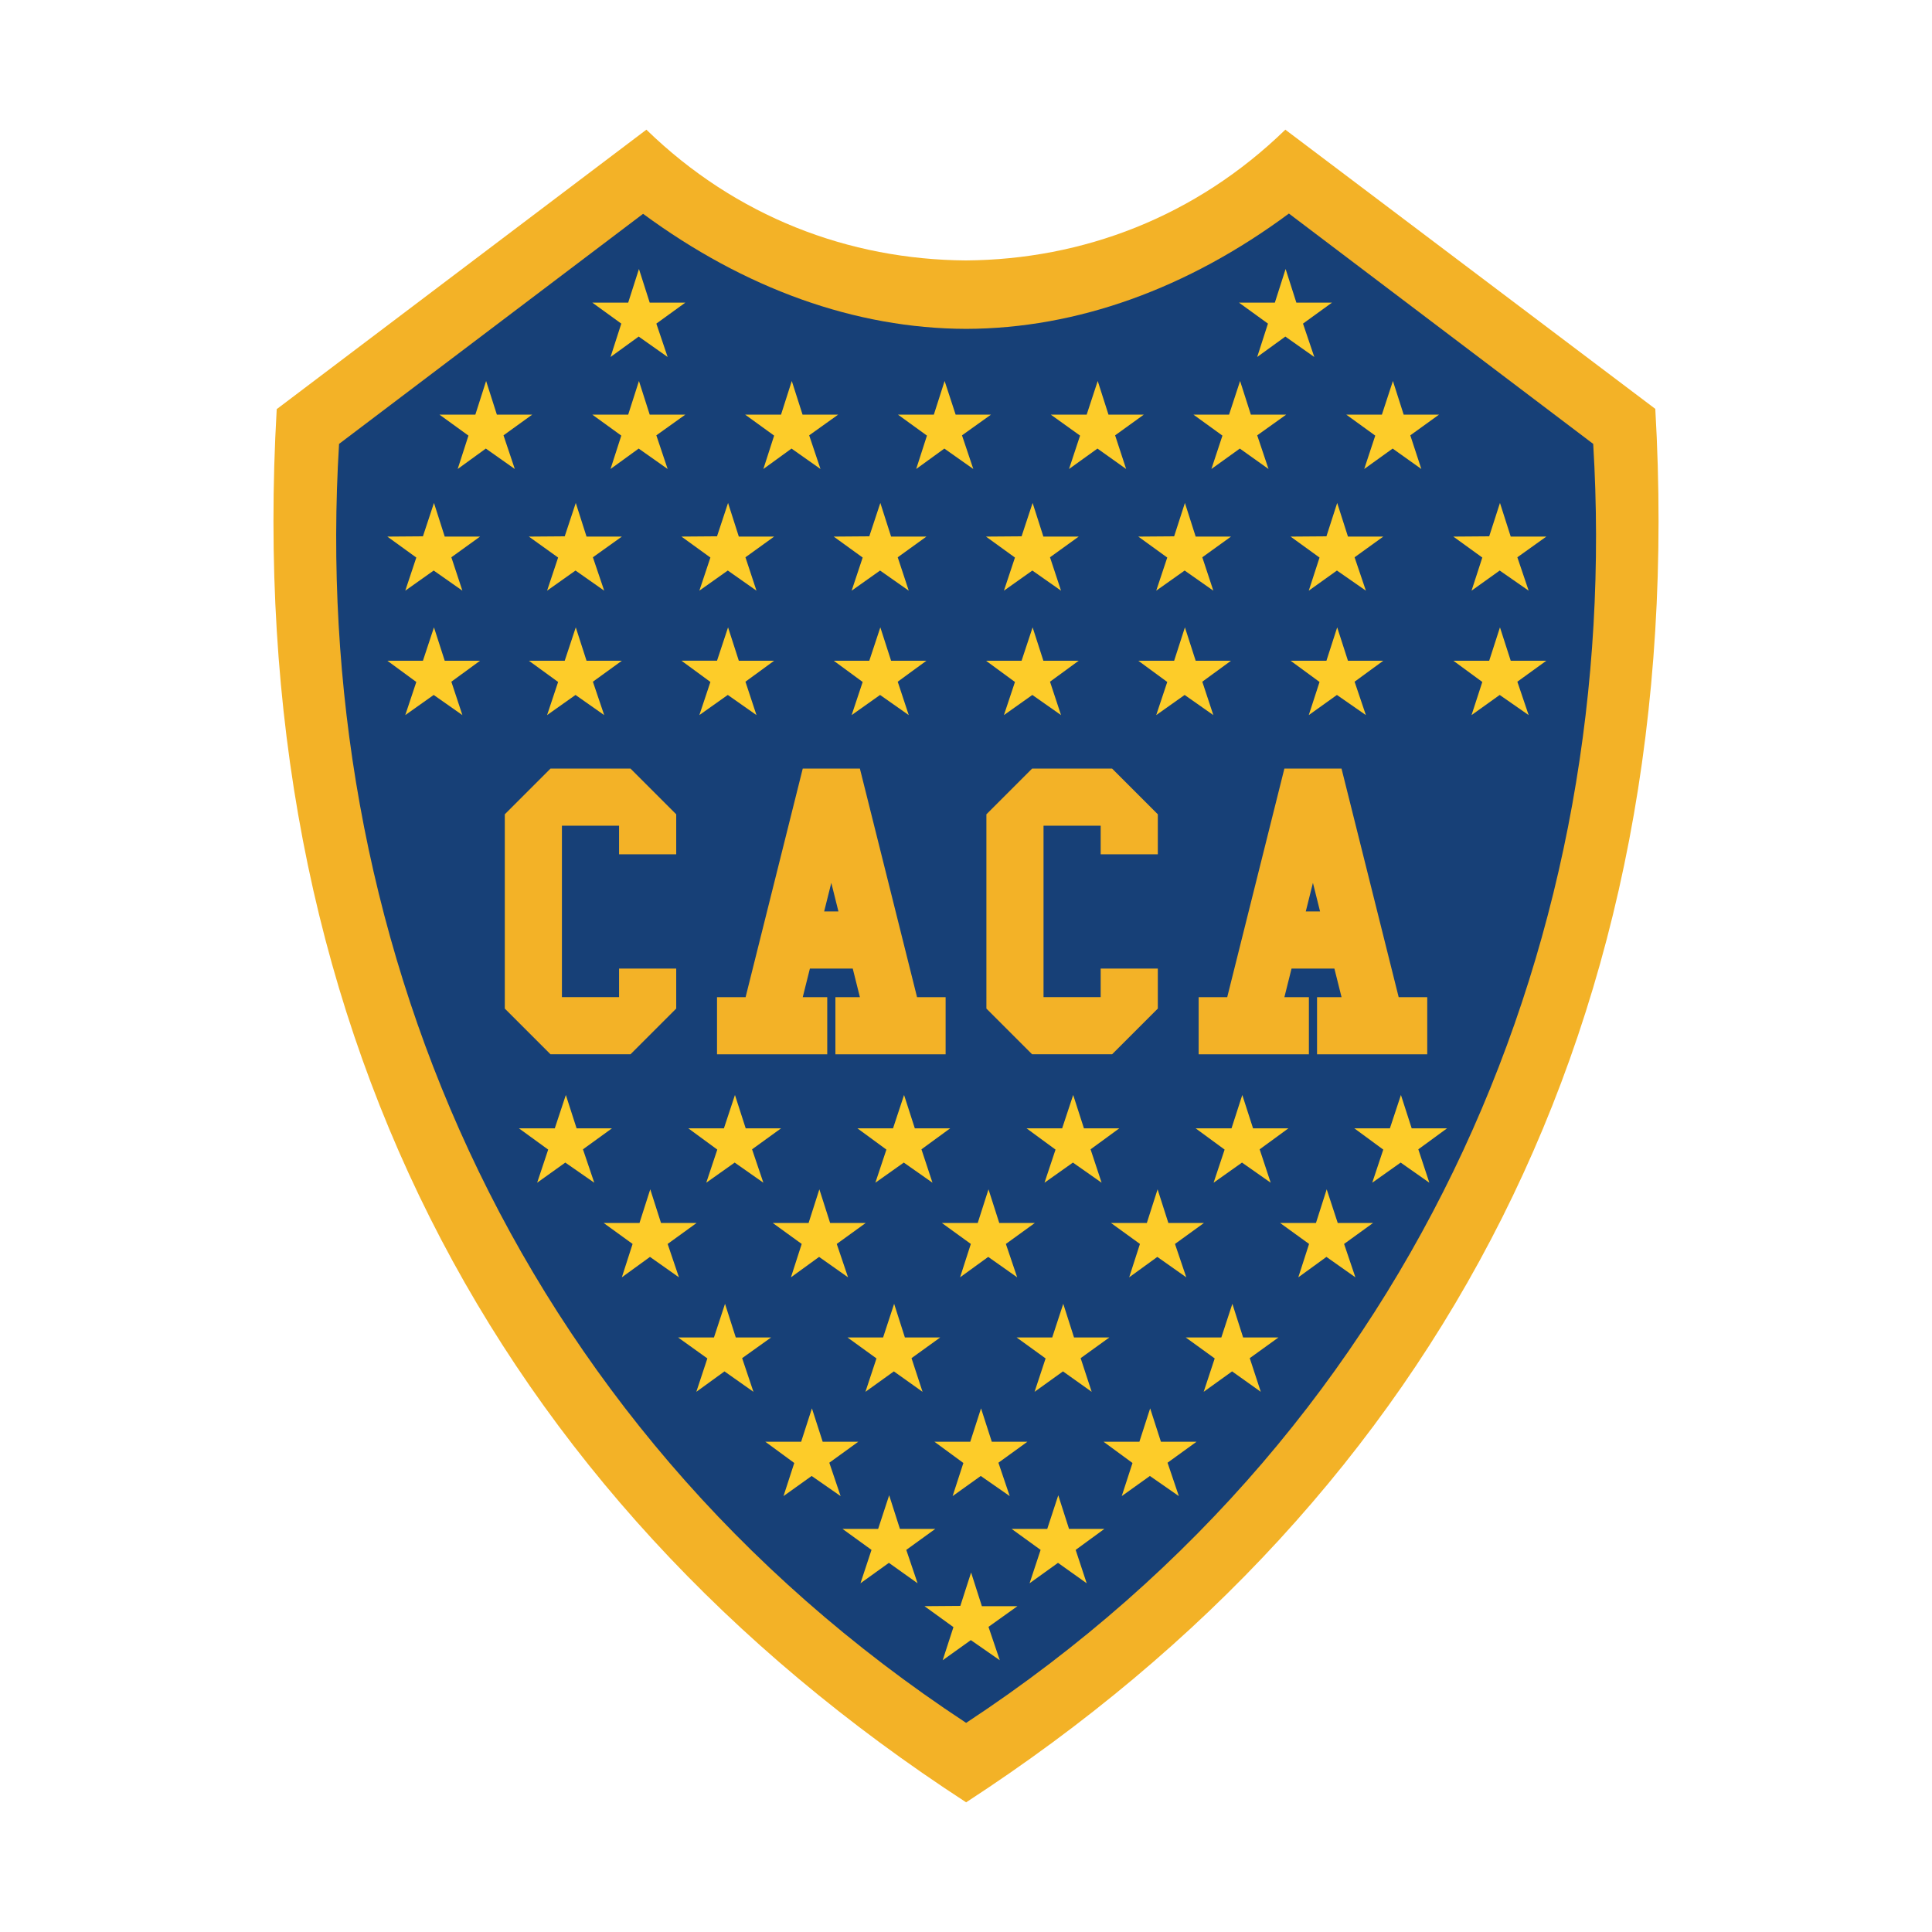
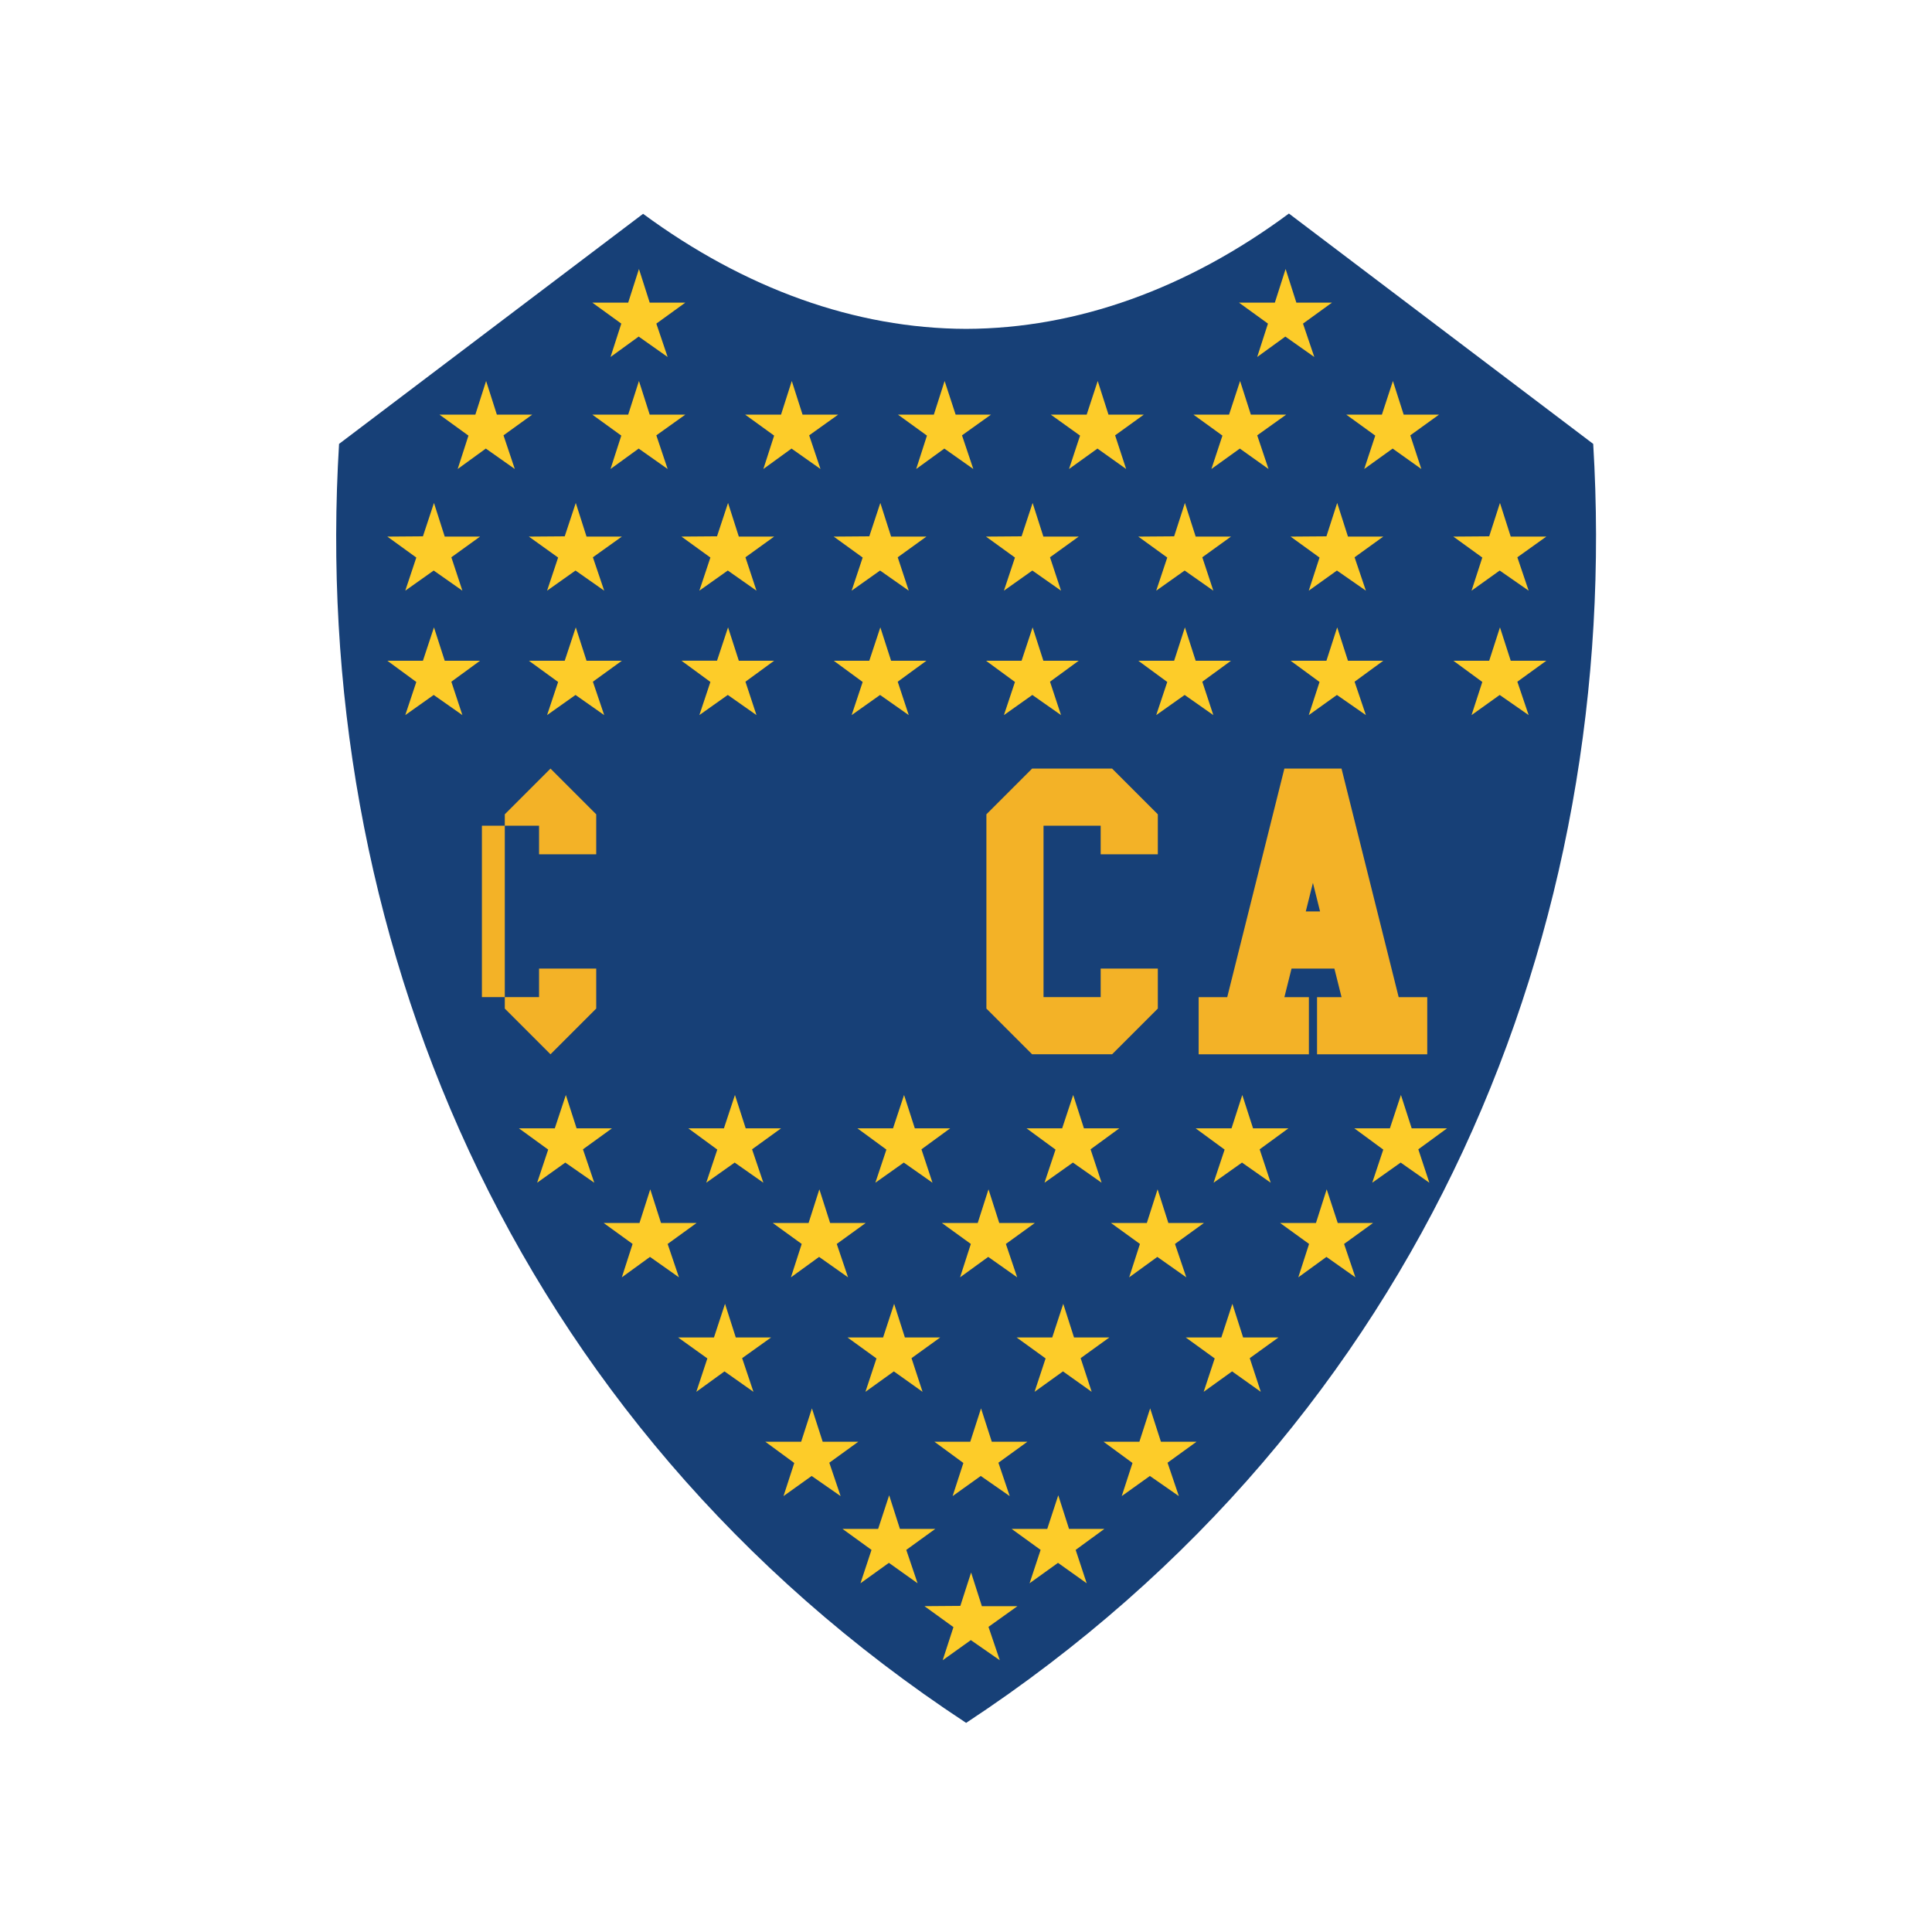
<svg xmlns="http://www.w3.org/2000/svg" version="1.1" id="Capa_1" x="0px" y="0px" viewBox="0 0 1000 1000" style="enable-background:new 0 0 1000 1000;" xml:space="preserve">
  <style type="text/css"> .st0{fill-rule:evenodd;clip-rule:evenodd;fill:#F3B227;} .st1{fill-rule:evenodd;clip-rule:evenodd;fill:#174077;} .st2{fill-rule:evenodd;clip-rule:evenodd;fill:#FDCC29;} .st3{fill:#F3B227;} </style>
  <g>
    <g>
-       <path class="st0" d="M500.07,932.88C254.04,772.95,125.09,526.49,143.23,211.77L334.57,67.12 c46.41,45.12,104.81,67.26,165.36,67.68c60.54-0.43,118.95-22.56,165.36-67.68l191.49,144.51 C874.91,526.63,745.96,772.95,500.07,932.88L500.07,932.88z" />
      <path class="st1" d="M500.07,170.22c-57.4-0.14-114.66-20.85-167.21-59.55L175.5,229.76c-15.28,249.75,86.39,505.35,324.57,662 c238.04-156.65,339.71-412.39,324.57-662l-157.5-119.23C614.74,149.37,557.47,170.07,500.07,170.22z" />
      <path class="st2" d="M330.72,139.23l5.57,17.42h18.42l-14.99,10.85l5.85,17.28l-14.99-10.57l-14.57,10.57l5.57-17.28l-14.99-10.85 h18.56L330.72,139.23L330.72,139.23z M330.72,197.2l5.57,17.42h18.42l-14.99,10.71l5.85,17.42l-14.99-10.57l-14.57,10.57 l5.57-17.28l-14.99-10.85h18.56L330.72,197.2z M409.83,197.2l5.57,17.42h18.42l-14.99,10.71l5.85,17.42l-14.99-10.57l-14.57,10.57 l5.57-17.28l-14.99-10.85h18.56L409.83,197.2L409.83,197.2z M488.93,197.2l5.71,17.42h18.28l-14.99,10.71l5.85,17.42l-14.99-10.57 l-14.57,10.57l5.57-17.28l-14.99-10.85h18.56L488.93,197.2L488.93,197.2z M568.18,197.2l5.57,17.42h18.28l-14.85,10.71l5.71,17.42 l-14.85-10.57l-14.71,10.57l5.71-17.28l-15.14-10.85h18.56L568.18,197.2z M641.87,197.2l5.57,17.42h18.28l-14.99,10.71l5.85,17.42 l-14.85-10.57l-14.71,10.57l5.71-17.28l-14.99-10.85h18.42L641.87,197.2L641.87,197.2z M720.97,197.2l5.57,17.42h18.28 l-14.85,10.71l5.71,17.42l-14.85-10.57l-14.71,10.57l5.71-17.28l-14.99-10.85h18.42L720.97,197.2z M251.61,197.2l5.57,17.42h18.28 l-14.85,10.71l5.85,17.42l-14.99-10.57l-14.57,10.57l5.57-17.28l-14.99-10.85h18.56L251.61,197.2L251.61,197.2z M224.62,260.32 l5.57,17.42h18.28l-14.85,10.71l5.71,17.28l-14.85-10.42l-14.71,10.42l5.71-17.14l-14.99-10.85l18.42-0.14L224.62,260.32 L224.62,260.32z M298.02,260.32l5.57,17.42h18.28l-14.99,10.71l5.85,17.28l-14.85-10.42l-14.71,10.42l5.71-17.14l-15.14-10.85 l18.56-0.14L298.02,260.32L298.02,260.32z M376.84,260.32l5.57,17.42h18.28l-14.85,10.71l5.71,17.28L376.7,295.3l-14.71,10.42 l5.71-17.14l-14.99-10.85l18.42-0.14L376.84,260.32L376.84,260.32z M455.66,260.32l5.57,17.42h18.28l-14.85,10.71l5.71,17.28 l-14.85-10.42l-14.71,10.42l5.71-17.14l-14.99-10.85l18.42-0.14L455.66,260.32L455.66,260.32z M534.48,260.32l5.57,17.42h18.28 l-14.85,10.71l5.71,17.28l-14.85-10.42l-14.71,10.42l5.71-17.14l-14.99-10.85l18.42-0.14L534.48,260.32L534.48,260.32z M613.31,260.32l5.57,17.42h18.28l-14.85,10.71l5.71,17.28l-14.85-10.42l-14.71,10.42l5.71-17.14l-14.99-10.85l18.56-0.14 L613.31,260.32L613.31,260.32z M692.13,260.32l5.57,17.42h18.28l-14.85,10.71l5.85,17.28l-14.99-10.42l-14.57,10.42l5.57-17.14 L668,277.74l18.56-0.14L692.13,260.32L692.13,260.32z M776.38,260.32l5.57,17.42h18.42l-14.99,10.71l5.85,17.28l-14.99-10.42 l-14.57,10.42l5.57-17.14l-14.99-10.85l18.56-0.14L776.38,260.32L776.38,260.32z M224.62,324.72l5.57,17.28h18.28l-14.85,10.85 l5.71,17.28l-14.85-10.42l-14.71,10.42l5.71-17.14l-14.99-11h18.42L224.62,324.72L224.62,324.72z M292.88,566.76l5.57,17.28h18.28 l-14.99,10.85l5.85,17.28l-14.99-10.42l-14.57,10.42l5.71-17.14l-15.14-11h18.56L292.88,566.76z M380.41,566.76l5.57,17.28h18.28 l-14.99,10.85l5.85,17.28l-14.85-10.42l-14.71,10.42l5.71-17.14l-14.99-11h18.42L380.41,566.76z M467.94,566.76l5.57,17.28h18.28 l-14.85,10.85l5.71,17.28l-14.85-10.42l-14.71,10.42l5.71-17.14l-14.99-11h18.42L467.94,566.76z M555.48,566.76l5.57,17.28h18.28 l-14.85,10.85l5.71,17.28l-14.85-10.42l-14.71,10.42l5.71-17.14l-14.99-11h18.42L555.48,566.76z M643.01,566.76l5.57,17.28h18.28 L652,594.89l5.71,17.28l-14.85-10.42l-14.71,10.42l5.71-17.14l-14.99-11h18.56L643.01,566.76z M336.57,615.59l5.57,17.42h18.42 l-14.99,10.85l5.85,17.28l-14.99-10.57l-14.57,10.57l5.57-17.28l-14.99-10.85H331L336.57,615.59L336.57,615.59z M424.1,615.59 l5.57,17.42h18.42l-14.99,10.85l5.85,17.28l-14.99-10.57l-14.57,10.57l5.57-17.28l-14.99-10.85h18.56L424.1,615.59L424.1,615.59z M511.64,615.59l5.57,17.42h18.42l-14.99,10.85l5.85,17.28l-14.99-10.57l-14.57,10.57l5.57-17.28l-14.99-10.85h18.56 L511.64,615.59z M599.17,615.59l5.57,17.42h18.42l-14.99,10.85l5.85,17.28l-14.99-10.57l-14.57,10.57l5.57-17.28l-14.99-10.85 h18.56L599.17,615.59L599.17,615.59z M375.27,674.85l5.57,17.42h18.28l-14.99,10.71l5.85,17.42l-14.99-10.57l-14.57,10.57 l5.71-17.28l-15.14-10.85h18.56L375.27,674.85z M462.8,674.85l5.57,17.42h18.28l-14.85,10.71l5.71,17.42l-14.85-10.57 l-14.71,10.57l5.71-17.28l-14.99-10.85h18.42L462.8,674.85z M550.34,674.85l5.57,17.42h18.28l-14.85,10.71l5.71,17.42 l-14.85-10.57l-14.71,10.57l5.71-17.28l-14.99-10.85h18.42L550.34,674.85L550.34,674.85z M420.25,728.97l5.57,17.28h18.42 l-14.99,10.85l5.85,17.28l-14.99-10.42l-14.57,10.42l5.57-17.14l-14.99-11h18.56L420.25,728.97z M507.78,728.97l5.57,17.28h18.42 l-14.99,10.85l5.85,17.28l-14.99-10.42l-14.57,10.42l5.57-17.14l-14.99-11h18.56L507.78,728.97z M460.23,773.95l5.57,17.42h18.28 l-14.99,10.85l5.85,17.28l-14.85-10.57l-14.71,10.57l5.71-17.28l-14.99-10.85h18.42L460.23,773.95L460.23,773.95z M502.64,813.93 l5.57,17.42h18.42l-14.99,10.71l5.85,17.28l-14.99-10.42l-14.57,10.42l5.57-17.14l-14.99-10.85l18.56-0.14L502.64,813.93 L502.64,813.93z M547.76,773.95l5.57,17.42h18.28l-14.85,10.85l5.71,17.28l-14.85-10.57l-14.71,10.57l5.71-17.28l-14.99-10.85 h18.42L547.76,773.95L547.76,773.95z M595.32,728.97l5.57,17.28h18.42l-14.99,10.85l5.85,17.28l-14.99-10.42l-14.57,10.42 l5.57-17.14l-14.99-11h18.56L595.32,728.97L595.32,728.97z M637.87,674.85l5.57,17.42h18.28l-14.85,10.71l5.71,17.42l-14.85-10.57 l-14.71,10.57l5.71-17.28l-14.99-10.85h18.42L637.87,674.85z M686.7,615.59l5.71,17.42h18.28l-14.99,10.85l5.85,17.28 l-14.99-10.57L672,661.14l5.57-17.28l-14.99-10.85h18.56L686.7,615.59L686.7,615.59z M725.12,566.76l5.57,17.28h18.28 l-14.85,10.85l5.71,17.28l-14.85-10.42l-14.71,10.42l5.71-17.14l-14.99-11h18.42L725.12,566.76z M298.02,324.72l5.57,17.28h18.28 l-14.99,10.85l5.85,17.28l-14.85-10.42l-14.71,10.42l5.71-17.14l-15.14-11h18.56L298.02,324.72L298.02,324.72z M376.84,324.72 l5.57,17.28h18.28l-14.85,10.85l5.71,17.28L376.7,359.7l-14.71,10.42l5.71-17.14l-14.99-11h18.42L376.84,324.72L376.84,324.72z M455.66,324.72l5.57,17.28h18.28l-14.85,10.85l5.71,17.28l-14.85-10.42l-14.71,10.42l5.71-17.14l-14.99-11h18.42L455.66,324.72 L455.66,324.72z M534.48,324.72l5.57,17.28h18.28l-14.85,10.85l5.71,17.28l-14.85-10.42l-14.71,10.42l5.71-17.14l-14.99-11h18.42 L534.48,324.72L534.48,324.72z M613.31,324.72l5.57,17.28h18.28l-14.85,10.85l5.71,17.28l-14.85-10.42l-14.71,10.42l5.71-17.14 l-14.99-11h18.56L613.31,324.72L613.31,324.72z M692.13,324.72L697.7,342h18.28l-14.85,10.85l5.85,17.28l-14.99-10.42 l-14.57,10.42l5.57-17.14L668,342h18.56L692.13,324.72L692.13,324.72z M776.38,324.72l5.57,17.28h18.42l-14.99,10.85l5.85,17.28 l-14.99-10.42l-14.57,10.42l5.57-17.14l-14.99-11h18.56L776.38,324.72L776.38,324.72z M665.43,139.23l5.57,17.42h18.42 l-14.99,10.85l5.85,17.28l-14.99-10.57l-14.57,10.57l5.57-17.28l-14.99-10.85h18.56L665.43,139.23L665.43,139.23z" />
    </g>
    <g>
-       <path class="st3" d="M284.94,545.7l-23.66-23.66V421.48l23.66-23.66h41.41l23.66,23.66v20.7h-29.58v-14.79h-29.58v88.73h29.58 v-14.79h29.58v20.7l-23.66,23.66H284.94z" />
-       <path class="st3" d="M371.13,545.7v-29.58h14.79l29.58-118.3h29.58l29.58,118.3h14.79v29.58H432.4v-29.58h12.68l-3.7-14.79h-22.18 l-3.7,14.79h12.68v29.58H371.13z M430.28,456.97l-3.7,14.79h7.39L430.28,456.97z" />
+       <path class="st3" d="M284.94,545.7l-23.66-23.66V421.48l23.66-23.66l23.66,23.66v20.7h-29.58v-14.79h-29.58v88.73h29.58 v-14.79h29.58v20.7l-23.66,23.66H284.94z" />
      <path class="st3" d="M534.22,545.7l-23.66-23.66V421.48l23.66-23.66h41.41l23.66,23.66v20.7h-29.58v-14.79h-29.58v88.73h29.58 v-14.79h29.58v20.7l-23.66,23.66H534.22z" />
      <path class="st3" d="M620.42,545.7v-29.58h14.79l29.58-118.3h29.58l29.58,118.3h14.79v29.58h-57.04v-29.58h12.68l-3.7-14.79 h-22.18l-3.7,14.79h12.68v29.58H620.42z M679.57,456.97l-3.7,14.79h7.39L679.57,456.97z" />
    </g>
  </g>
</svg>